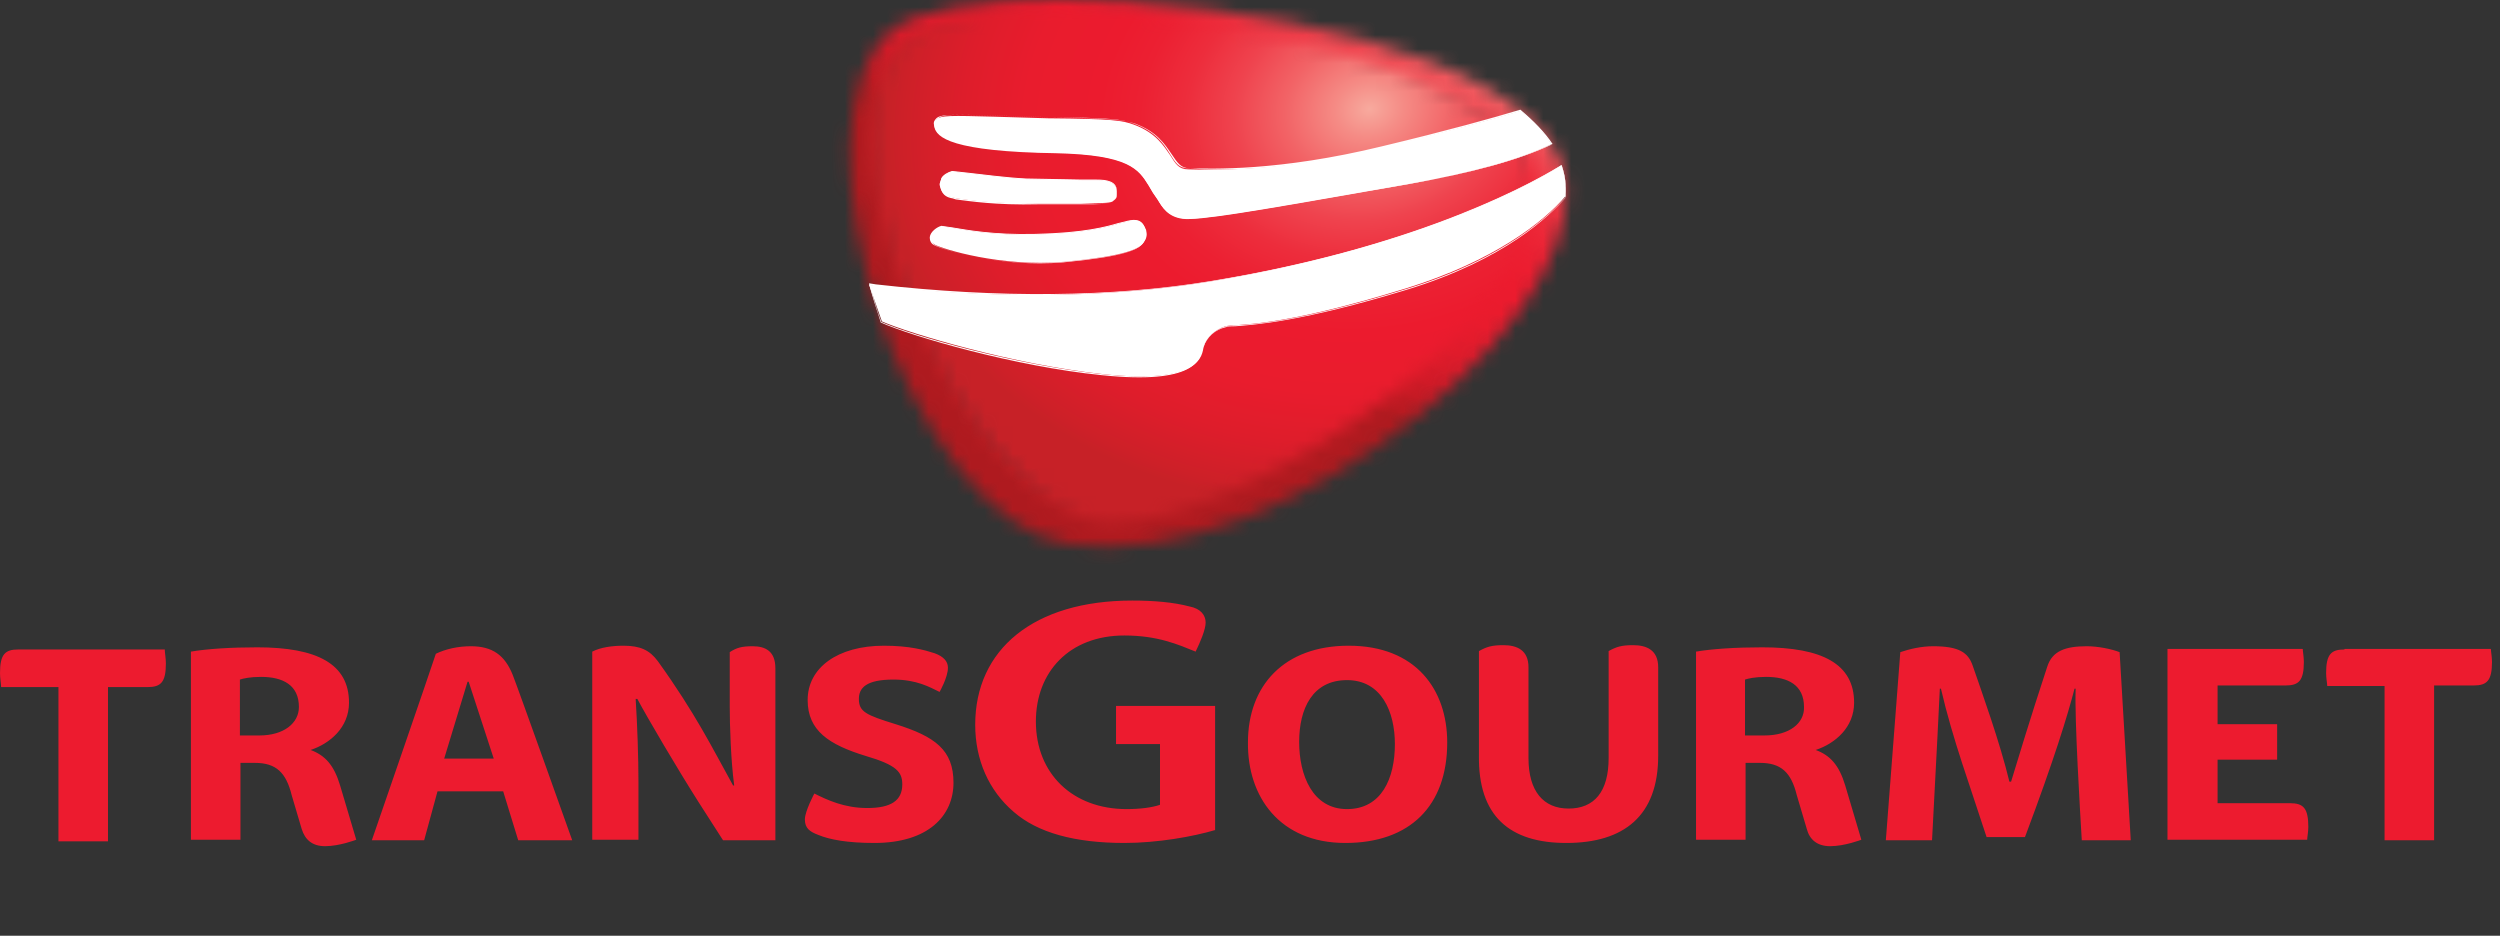
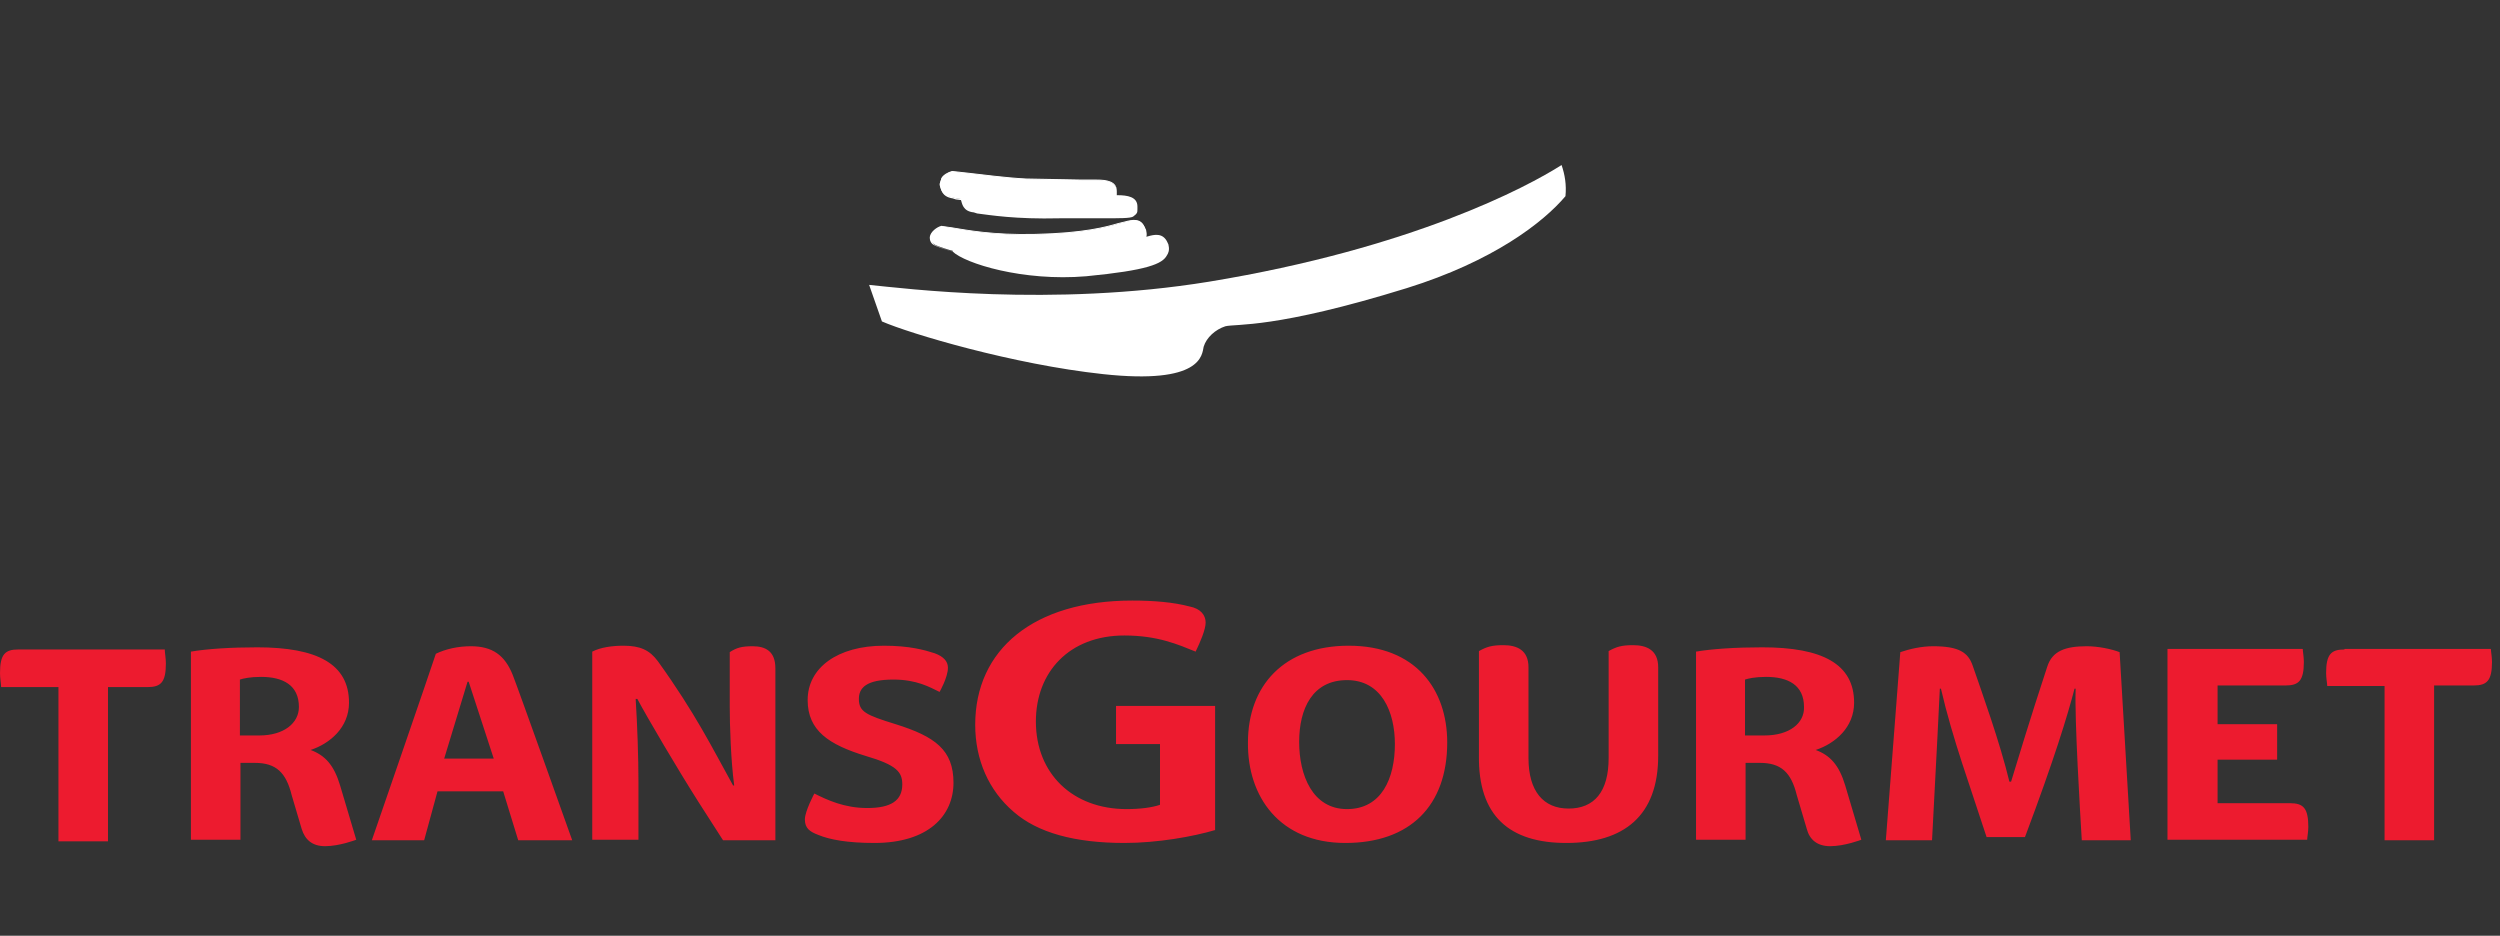
<svg xmlns="http://www.w3.org/2000/svg" width="179" height="67" viewBox="0 0 179 67" fill="none">
  <rect x="0" y="0" width="179" height="67" fill="#333333" stroke="none" />
-   <path d="M68.209 18.01C68.209 18.125 68.209 18.356 68.528 18.549C69.085 18.857 73.23 20.165 77.774 19.78C82.158 19.357 83.234 18.895 83.553 18.279C83.632 18.164 83.752 17.933 83.672 17.587C83.672 17.471 83.592 17.394 83.592 17.356C83.274 16.663 82.676 16.778 82.158 16.932C82.078 16.932 81.679 17.048 81.679 17.048C80.882 17.279 79.288 17.74 75.741 17.817C72.672 17.894 70.759 17.509 69.843 17.356L69.046 17.24C68.687 17.317 68.249 17.663 68.209 18.01Z" fill="white" />
+   <path d="M68.209 18.01C69.085 18.857 73.23 20.165 77.774 19.78C82.158 19.357 83.234 18.895 83.553 18.279C83.632 18.164 83.752 17.933 83.672 17.587C83.672 17.471 83.592 17.394 83.592 17.356C83.274 16.663 82.676 16.778 82.158 16.932C82.078 16.932 81.679 17.048 81.679 17.048C80.882 17.279 79.288 17.74 75.741 17.817C72.672 17.894 70.759 17.509 69.843 17.356L69.046 17.24C68.687 17.317 68.249 17.663 68.209 18.01Z" fill="white" />
  <path d="M68.926 13.86L68.806 14.207V14.322C68.886 14.553 68.926 15.13 69.723 15.207L69.962 15.284C70.879 15.399 72.712 15.707 75.86 15.63H78.77C80.284 15.63 80.882 15.63 81.121 15.515C81.44 15.284 81.44 15.207 81.44 14.976V14.784C81.44 14.091 80.722 13.976 80.005 13.976H78.969L74.944 13.899C73.429 13.822 71.795 13.591 70.719 13.475L69.683 13.36C69.444 13.398 69.085 13.629 68.926 13.86Z" fill="white" />
  <mask id="mask0_2104_111" style="mask-type:luminance" maskUnits="userSpaceOnUse" x="60" y="0" width="53" height="40">
-     <path d="M77.456 35.558C68.847 35.212 58.127 7.042 66.456 3.04C71.876 0.423 106.39 4.656 108.622 11.006C111.81 19.934 86.343 35.597 77.655 35.597C77.655 35.558 77.535 35.558 77.456 35.558ZM63.866 2.155C55.855 8.659 65.021 37.059 76.34 38.945C92.122 41.485 116.154 21.127 111.611 11.16C108.223 3.771 89.293 0 76.101 0C70.282 0 65.659 0.693 63.866 2.155Z" fill="white" />
-   </mask>
+     </mask>
  <g mask="url(#mask0_2104_111)">
    <path d="M135.523 11.812L98.976 67.766L36.485 29.707L73.071 -26.248L135.523 11.812Z" fill="url(#paint0_linear_2104_111)" />
  </g>
  <mask id="mask1_2104_111" style="mask-type:luminance" maskUnits="userSpaceOnUse" x="62" y="0" width="48" height="38">
    <path d="M65.975 2.158C55.971 7.16 68.924 36.946 79.286 37.408C89.449 37.87 113.64 20.86 109.496 11.432C106.905 5.506 88.213 0.618 75.5 0.618C71.515 0.657 68.127 1.119 65.975 2.158Z" fill="white" />
  </mask>
  <g mask="url(#mask1_2104_111)">
-     <path d="M111.807 -9.152L49.156 1.816L57.844 47.727L120.455 36.72L111.807 -9.152Z" fill="url(#paint1_radial_2104_111)" />
-   </g>
-   <path d="M108.86 7.931C106.748 8.585 103.52 9.432 98.977 10.548C91.564 12.357 86.701 12.164 85.067 12.126C84.39 12.126 84.151 11.703 83.792 11.125C83.314 10.433 82.756 9.509 81.202 8.932C80.365 8.624 79.687 8.508 75.024 8.47L71.158 8.355C68.169 8.278 67.293 8.239 67.013 8.585C66.814 8.778 66.894 9.009 66.894 9.047C67.013 9.855 68.169 10.856 75.622 10.971C80.843 11.087 81.52 12.126 82.238 13.28L82.557 13.819L82.875 14.281C83.234 14.858 83.593 15.512 84.669 15.666C85.745 15.82 90.009 15.089 97.861 13.704L100.929 13.165C105.273 12.395 108.82 11.433 111.092 10.317C110.534 9.471 109.817 8.662 108.86 7.931Z" fill="white" />
-   <path d="M108.858 7.853C106.945 8.431 103.637 9.354 98.974 10.47C91.561 12.279 86.699 12.087 85.065 12.048C84.387 12.048 84.148 11.625 83.79 11.048C83.311 10.278 82.753 9.431 81.199 8.854C80.362 8.546 79.645 8.431 75.022 8.392L71.156 8.277C68.167 8.2 67.29 8.161 67.011 8.508C66.891 8.623 66.812 8.816 66.891 8.969C67.011 9.778 68.167 10.778 75.62 10.932C80.84 11.048 81.518 12.087 82.235 13.241L82.554 13.78L82.873 14.242C83.232 14.896 83.67 15.473 84.666 15.627C85.743 15.819 90.007 15.05 97.778 13.703L100.927 13.164C105.151 12.395 108.738 11.432 111.09 10.316H111.169C110.611 9.47 109.814 8.662 108.858 7.853ZM99.054 10.586C103.637 9.431 106.945 8.546 108.858 7.969C109.814 8.739 110.532 9.547 111.09 10.355C108.738 11.471 105.151 12.433 100.967 13.126L97.818 13.664C90.047 15.011 85.782 15.742 84.706 15.589C83.67 15.473 83.311 14.819 82.953 14.242L82.634 13.78L82.275 13.241C81.558 12.087 80.88 10.971 75.659 10.855C68.207 10.74 67.131 9.739 67.011 8.931C66.931 8.739 67.011 8.585 67.131 8.508C67.449 8.161 68.326 8.2 71.236 8.277L75.101 8.392C79.725 8.469 80.442 8.585 81.279 8.854C82.833 9.431 83.391 10.316 83.869 11.009C84.308 11.663 84.547 12.048 85.184 12.048C86.699 12.202 91.641 12.395 99.054 10.586Z" fill="white" />
+     </g>
  <path d="M111.808 11.816C109.337 13.394 101.087 17.781 86.58 20.167C75.262 22.014 64.621 20.629 62.23 20.398C62.548 21.283 62.827 22.13 63.146 23.015C65.179 23.9 72.552 26.094 78.968 26.786C86.062 27.556 86.062 25.401 86.182 24.824C86.381 24.169 87.019 23.592 87.736 23.361C88.533 23.169 91.283 23.554 100.729 20.629C106.906 18.705 110.493 15.934 112.087 14.048C112.167 13.24 112.047 12.509 111.808 11.816Z" fill="white" />
-   <path d="M111.808 11.816C110.294 12.74 102.044 17.627 86.66 20.129C79.566 21.283 71.516 21.36 62.708 20.36L62.23 20.283V20.36C62.469 21.283 62.787 22.207 63.066 23.092C65.298 24.093 72.711 26.248 78.888 26.863C85.584 27.556 85.943 25.747 86.102 24.939L86.182 24.824C86.381 24.169 87.019 23.592 87.736 23.438C87.935 23.361 88.095 23.361 88.454 23.361C89.848 23.246 93.156 23.053 100.729 20.744C107.783 18.589 111.011 15.395 112.087 14.164C112.167 13.24 112.047 12.509 111.808 11.816ZM86.66 20.167C101.924 17.743 110.254 12.855 111.808 11.855C112.007 12.509 112.127 13.202 112.127 13.895V14.087C111.051 15.318 107.783 18.512 100.768 20.668C93.236 22.977 89.928 23.207 88.573 23.284C88.214 23.284 87.975 23.361 87.776 23.361C87.059 23.554 86.381 24.169 86.142 24.824L86.062 24.939C85.863 25.709 85.465 27.479 78.888 26.786C72.751 26.132 65.338 24.054 63.106 23.053C62.788 22.245 62.548 21.322 62.309 20.437C62.389 20.437 62.668 20.514 62.668 20.514C71.436 21.437 79.486 21.322 86.66 20.167Z" fill="white" />
  <path d="M66.612 16.977C66.612 17.093 66.612 17.323 66.931 17.516C67.489 17.824 71.633 19.132 76.177 18.747C80.561 18.324 81.637 17.862 81.956 17.247C82.035 17.131 82.155 16.9 82.075 16.554C82.075 16.438 81.996 16.361 81.996 16.323C81.677 15.63 81.079 15.746 80.561 15.9C80.481 15.9 80.082 16.015 80.082 16.015C79.285 16.246 77.691 16.708 74.144 16.785C71.076 16.862 69.162 16.477 68.246 16.323L67.449 16.207C67.17 16.285 66.731 16.631 66.612 16.977Z" fill="white" />
  <path d="M80.521 15.861L80.043 15.977C79.246 16.208 77.651 16.669 74.105 16.747C71.115 16.823 69.162 16.439 68.206 16.285L67.409 16.169C67.09 16.246 66.612 16.593 66.572 16.977C66.572 17.093 66.572 17.401 66.891 17.555C67.449 17.863 71.594 19.171 76.137 18.786C80.521 18.363 81.597 17.901 81.916 17.285C81.996 17.17 82.115 16.939 82.035 16.516L81.956 16.285C81.717 15.592 81.079 15.707 80.521 15.861ZM74.065 16.823C77.612 16.747 79.246 16.285 80.003 16.054L80.481 15.938C81.039 15.823 81.557 15.707 81.876 16.362L81.956 16.593C82.075 16.939 81.956 17.17 81.836 17.285C81.517 17.939 80.521 18.324 76.137 18.748C71.514 19.171 67.409 17.863 66.891 17.516C66.771 17.401 66.692 17.208 66.692 17.093V17.016C66.771 16.669 67.17 16.323 67.489 16.246L68.286 16.362C69.162 16.516 71.076 16.862 74.065 16.823Z" fill="white" />
  <path d="M67.409 12.78L67.289 13.126V13.242C67.369 13.473 67.409 14.05 68.206 14.127L68.445 14.204C69.362 14.319 71.195 14.627 74.344 14.55H77.293C78.807 14.55 79.405 14.55 79.644 14.435C79.963 14.204 79.963 14.127 79.963 13.896V13.704C79.963 13.011 79.246 12.896 78.528 12.896H77.492L73.467 12.819C71.952 12.742 70.318 12.511 69.242 12.395L68.166 12.28C67.927 12.318 67.568 12.549 67.409 12.78Z" fill="white" />
  <path d="M67.409 12.742L67.289 13.165V13.28C67.369 13.511 67.409 14.089 68.206 14.204L68.445 14.281C69.402 14.396 71.275 14.704 74.344 14.627H77.293H77.412C78.847 14.627 79.405 14.627 79.644 14.435C79.963 14.204 79.963 14.127 79.963 13.858V13.665C79.963 12.973 79.246 12.857 78.528 12.857H77.492L73.467 12.78C71.952 12.703 70.318 12.472 69.242 12.357L68.166 12.242C67.887 12.318 67.528 12.511 67.409 12.742ZM68.206 12.318L69.282 12.434C70.358 12.549 71.992 12.78 73.507 12.857L77.532 12.934H78.568C79.246 12.934 79.963 13.05 79.963 13.704V13.896C79.963 14.127 79.963 14.204 79.644 14.435C79.405 14.627 78.847 14.627 77.412 14.55H77.293H74.344C71.275 14.55 69.402 14.319 68.525 14.204C68.445 14.204 68.286 14.127 68.286 14.127C67.489 14.012 67.449 13.473 67.449 13.242V13.127C67.449 13.127 67.528 12.819 67.568 12.78C67.568 12.549 67.927 12.395 68.206 12.318Z" fill="white" />
  <path d="M80.505 60.356C82.897 60.356 85.447 59.894 87.002 59.432V50.543H79.908V53.275H83.056V57.624C82.498 57.816 81.661 57.931 80.665 57.931C76.799 57.931 74.169 55.392 74.169 51.659C74.169 48.118 76.56 45.501 80.505 45.501C82.897 45.501 84.371 46.156 85.607 46.656C85.925 46.002 86.324 45.078 86.324 44.578C86.324 44.039 85.965 43.577 85.168 43.423C84.013 43.115 82.578 43 81.063 43C74.009 43 69.825 46.502 69.825 51.89C69.825 54.391 70.781 56.585 72.574 58.124C74.288 59.625 76.958 60.356 80.505 60.356ZM167.866 46.502C166.909 46.502 166.55 46.848 166.55 48.195C166.55 48.542 166.63 48.965 166.63 49.119H170.735V60.163H174.282V49.08H177.112C178.068 49.08 178.427 48.734 178.427 47.387C178.427 47.041 178.347 46.617 178.347 46.464H167.866V46.502ZM23.275 60.587C24.311 60.587 25.507 60.125 25.507 60.125L24.351 56.238C23.913 54.776 23.275 54.083 22.239 53.698C23.634 53.236 24.989 52.082 24.989 50.312C24.989 47.541 22.717 46.348 18.413 46.348C16.5 46.348 14.786 46.464 13.67 46.656V60.125H17.217V54.622H18.253C19.768 54.622 20.485 55.315 20.884 56.931L21.601 59.355C21.84 60.125 22.358 60.587 23.275 60.587ZM18.572 52.659H17.177V48.657C17.416 48.58 17.895 48.465 18.692 48.465C20.246 48.465 21.402 49.042 21.402 50.62C21.402 51.774 20.326 52.659 18.572 52.659ZM158.779 54.391H163.043V51.851H158.779V49.08H163.641C164.598 49.08 164.956 48.734 164.956 47.387C164.956 47.041 164.877 46.617 164.877 46.464H155.192V60.125H165.195C165.195 59.933 165.275 59.586 165.275 59.201C165.275 57.855 164.916 57.508 163.96 57.508H158.779V54.391ZM1.315 46.502C0.359 46.502 0 46.848 0 48.195C0 48.542 0.08 49.003 0.08 49.196H4.185V60.24H7.732V49.196H10.561C11.518 49.196 11.877 48.849 11.877 47.502C11.877 47.156 11.797 46.694 11.797 46.502H1.315ZM112.15 60.356C116.294 60.356 118.726 58.393 118.726 54.122V47.772C118.726 46.54 117.889 46.194 116.932 46.194C116.095 46.194 115.736 46.31 115.178 46.617V54.276C115.178 56.7 114.142 57.893 112.309 57.893C110.516 57.893 109.439 56.661 109.439 54.276V47.772C109.439 46.54 108.603 46.194 107.646 46.194C106.809 46.194 106.45 46.31 105.892 46.617V54.045C105.813 58.47 108.124 60.356 112.15 60.356ZM141.243 47.657C140.924 46.733 140.287 46.271 138.413 46.271C137.577 46.271 136.74 46.464 136.062 46.694L135.026 60.163H138.334C138.692 53.236 138.812 51.158 138.892 49.311H138.971C139.808 52.929 141.084 56.354 142.239 59.933H144.989C147.102 54.314 148.058 51.158 148.536 49.311H148.616C148.536 51.62 148.935 58.085 149.055 60.163H152.562L151.765 46.694C151.167 46.464 150.21 46.271 149.413 46.271C147.859 46.271 146.942 46.617 146.584 47.733C145.428 51.235 144.352 54.776 143.993 55.969H143.873C143.196 53.16 141.921 49.619 141.243 47.657ZM96.328 60.356C100.951 60.356 103.621 57.701 103.621 53.16C103.621 49.388 101.389 46.233 96.567 46.233C91.944 46.233 89.353 49.08 89.353 53.16C89.313 57.046 91.625 60.356 96.328 60.356ZM96.447 57.931C93.976 57.931 93.02 55.507 93.02 53.121C93.02 50.735 93.976 48.696 96.447 48.696C98.918 48.696 99.874 50.966 99.874 53.275C99.874 55.738 98.918 57.931 96.447 57.931ZM36.028 56.661L37.104 60.163H40.97C40.97 60.163 37.064 49.196 36.706 48.311C36.148 46.925 35.271 46.271 33.717 46.271C32.8 46.271 31.923 46.464 31.206 46.81C30.847 47.926 26.623 60.163 26.623 60.163H30.369L31.325 56.661H36.028ZM31.804 54.314L33.477 48.811H33.557L35.351 54.314H31.804ZM47.108 47.349C46.51 46.54 45.832 46.233 44.637 46.233C43.84 46.233 43.003 46.348 42.405 46.656V60.125H45.713V56.007C45.713 54.276 45.633 51.89 45.513 50.042H45.633C46.35 51.389 48.502 55.045 50.017 57.431L51.77 60.163H55.517V47.849C55.517 46.617 54.8 46.271 53.883 46.271C53.086 46.271 52.727 46.386 52.249 46.694V50.543C52.249 51.928 52.328 54.429 52.568 56.238H52.488C51.013 53.583 49.818 51.12 47.108 47.349ZM62.611 60.356C66.477 60.356 68.27 58.393 68.27 56.046C68.27 53.698 66.955 52.736 64.125 51.851C62.013 51.197 61.495 50.966 61.495 50.042C61.495 49.234 62.053 48.657 63.966 48.657C65.64 48.657 66.556 49.196 67.274 49.542C67.274 49.542 67.872 48.503 67.872 47.81C67.872 47.349 67.553 47.002 66.915 46.771C66.198 46.54 65.122 46.233 63.288 46.233C59.98 46.233 57.828 47.81 57.828 50.119C57.828 52.313 59.343 53.313 61.973 54.122C64.205 54.776 64.604 55.276 64.604 56.161C64.604 57.316 63.806 57.855 62.093 57.855C60.459 57.855 59.223 57.277 58.307 56.816C58.307 56.816 57.629 58.085 57.629 58.663C57.629 59.317 57.988 59.548 58.586 59.779C59.422 60.125 60.698 60.356 62.611 60.356ZM131.04 60.587C132.077 60.587 133.272 60.125 133.272 60.125L132.117 56.238C131.678 54.776 131.04 54.083 130.004 53.698C131.399 53.236 132.754 52.082 132.754 50.312C132.754 47.541 130.482 46.348 126.178 46.348C124.265 46.348 122.552 46.464 121.436 46.656V60.125H124.983V54.622H126.019C127.533 54.622 128.251 55.315 128.649 56.931L129.367 59.355C129.566 60.125 130.124 60.587 131.04 60.587ZM126.338 52.659H124.943V48.657C125.182 48.58 125.66 48.465 126.457 48.465C128.012 48.465 129.167 49.042 129.167 50.62C129.207 51.774 128.131 52.659 126.338 52.659Z" fill="#ED1B2F" />
  <defs>
    <linearGradient id="paint0_linear_2104_111" x1="101.619" y1="-3.116" x2="86.347" y2="21.948" gradientUnits="userSpaceOnUse">
      <stop stop-color="#F7AA9E" />
      <stop offset="0.071" stop-color="#F58B85" />
      <stop offset="0.177" stop-color="#F26366" />
      <stop offset="0.281" stop-color="#EF434E" />
      <stop offset="0.381" stop-color="#ED2D3C" />
      <stop offset="0.477" stop-color="#EC2032" />
      <stop offset="0.562" stop-color="#EC1B2E" />
      <stop offset="0.686" stop-color="#E91B2D" />
      <stop offset="0.791" stop-color="#DE1B2B" />
      <stop offset="0.89" stop-color="#CD1A26" />
      <stop offset="0.984" stop-color="#B41A20" />
      <stop offset="1" stop-color="#AF1A1F" />
    </linearGradient>
    <radialGradient id="paint1_radial_2104_111" cx="0" cy="0" r="1" gradientUnits="userSpaceOnUse" gradientTransform="translate(98.055 7.793) rotate(170.042) scale(34.834 28.245)">
      <stop stop-color="#F7AA9E" />
      <stop offset="0.071" stop-color="#F58B85" />
      <stop offset="0.177" stop-color="#F26366" />
      <stop offset="0.281" stop-color="#EF434E" />
      <stop offset="0.381" stop-color="#ED2D3C" />
      <stop offset="0.477" stop-color="#EC2032" />
      <stop offset="0.562" stop-color="#EC1B2E" />
      <stop offset="0.716" stop-color="#E91C2D" />
      <stop offset="0.847" stop-color="#DE1D2B" />
      <stop offset="0.97" stop-color="#CD2028" />
      <stop offset="1" stop-color="#C72127" />
    </radialGradient>
  </defs>
</svg>